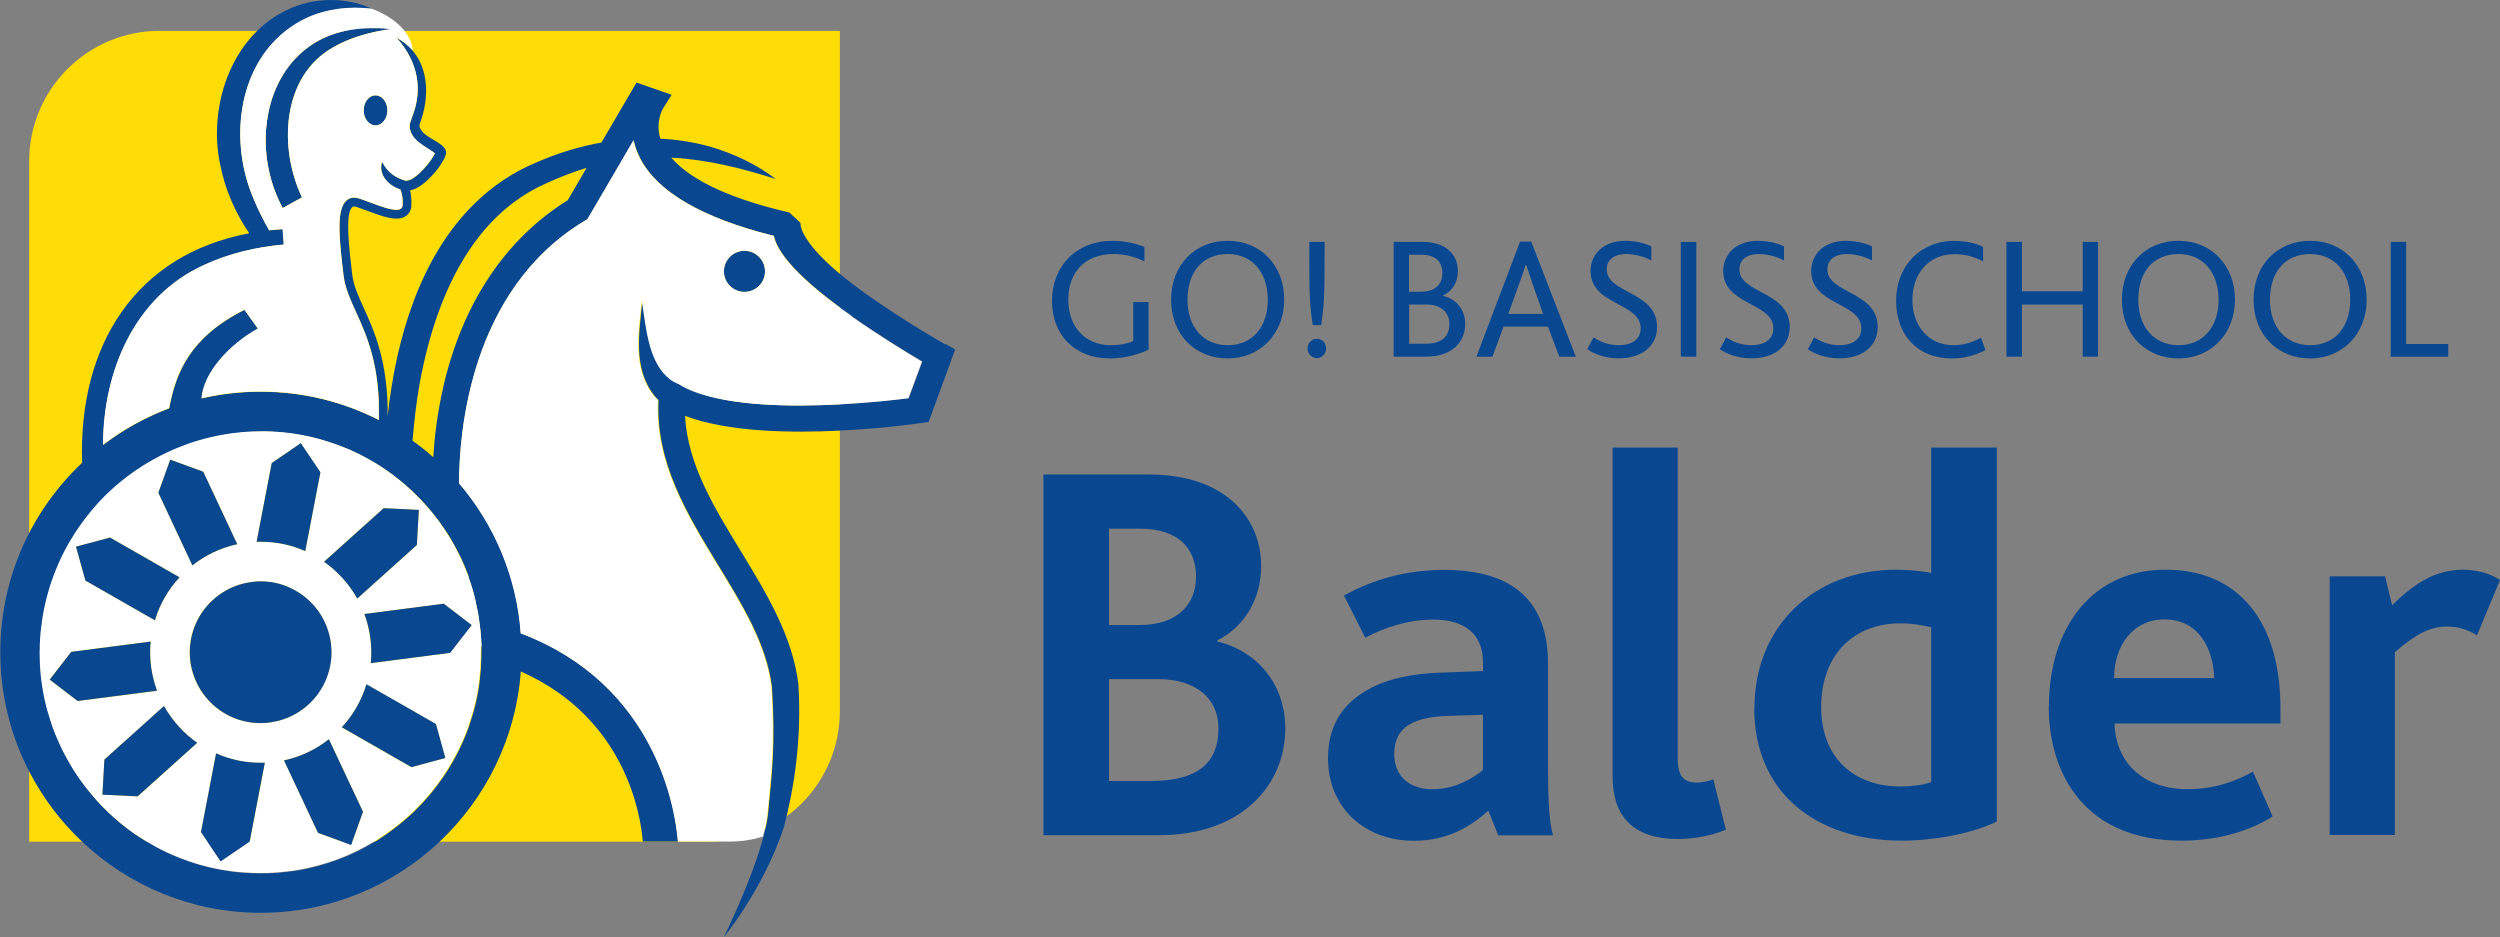
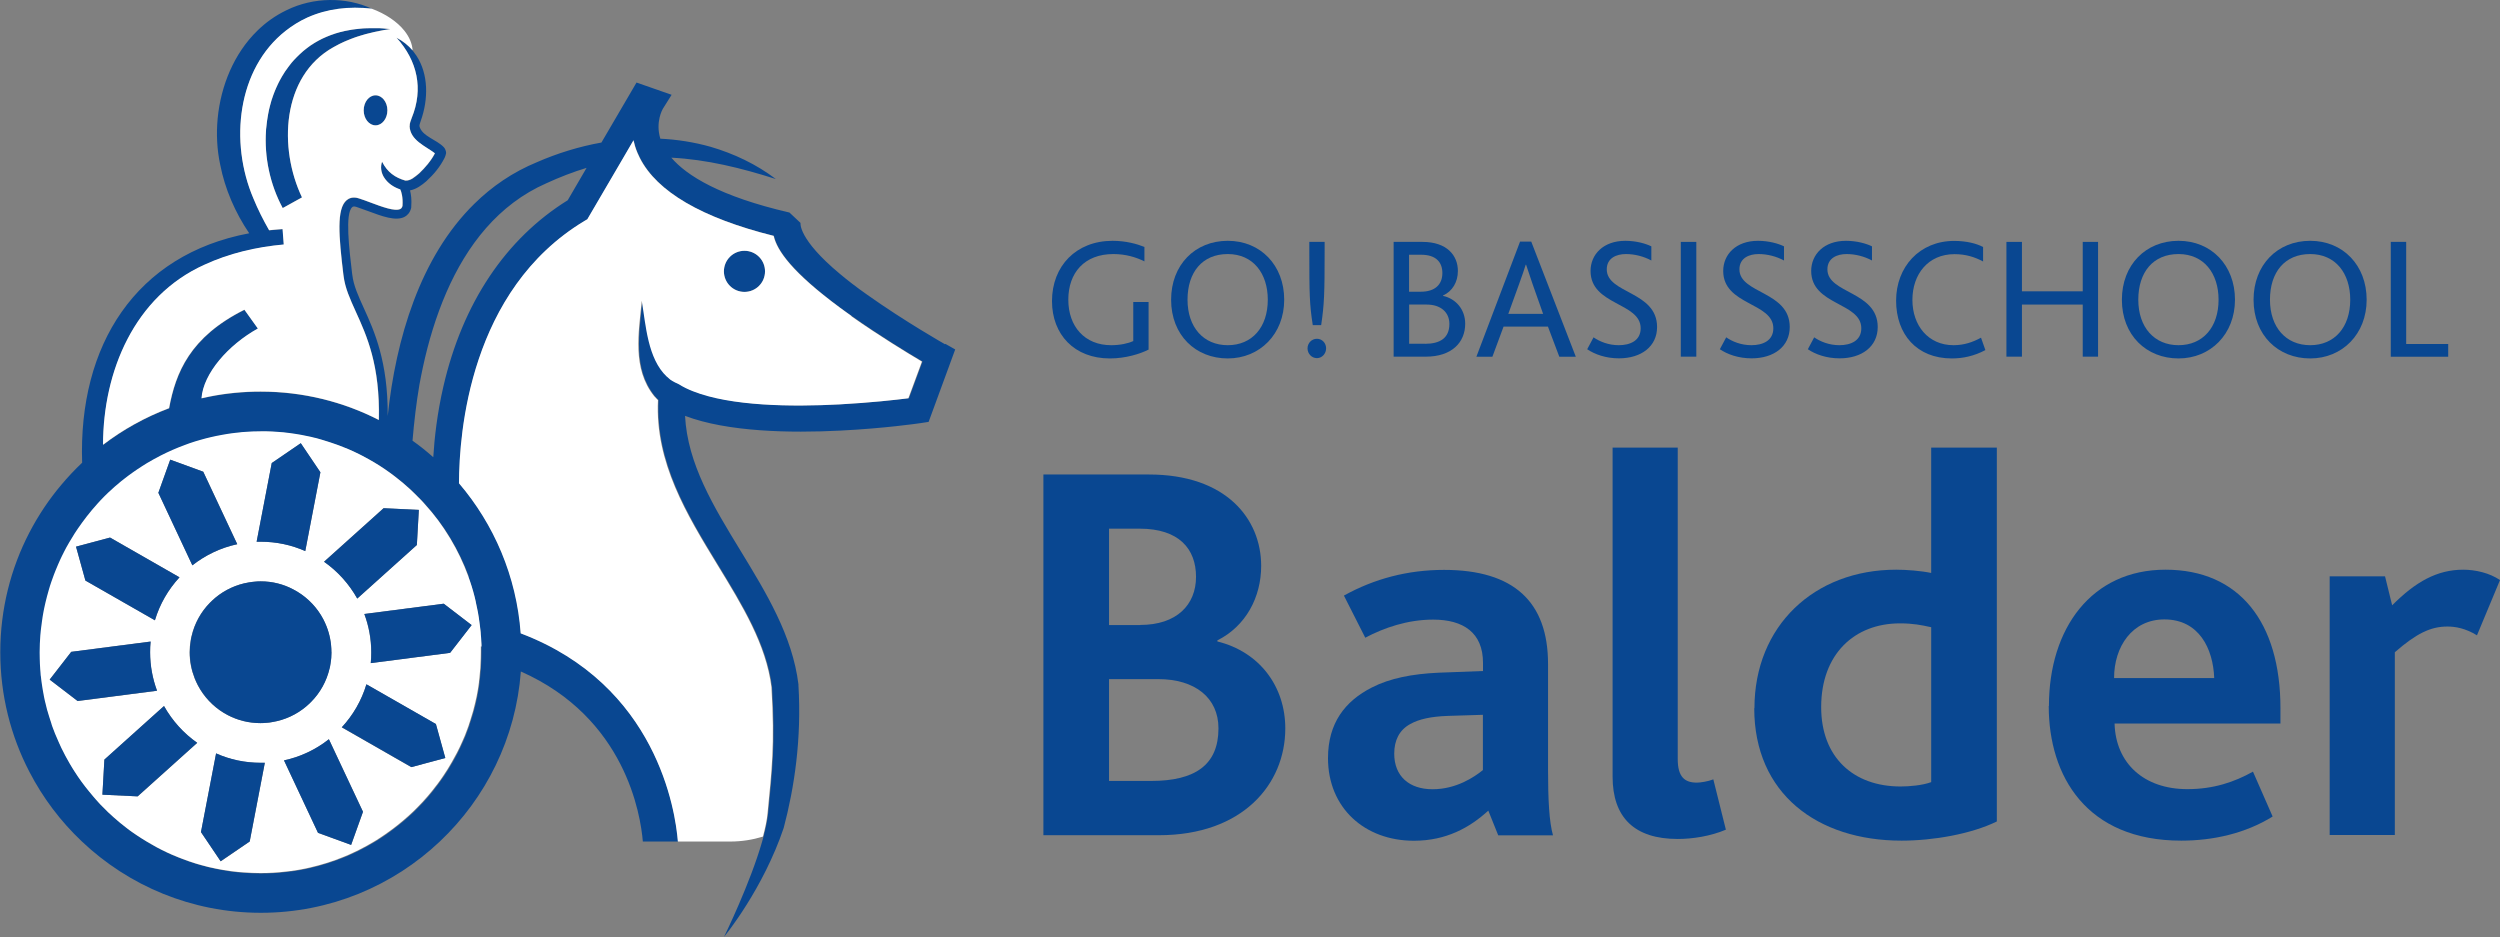
<svg xmlns="http://www.w3.org/2000/svg" id="Laag_2" viewBox="0 0 252.9 94.8">
  <rect x="0" y="0" width="252.9" height="94.8" fill="#808080" stroke="none" />
  <defs>
    <style>      .cls-1 {        fill: #fff;      }      .cls-2 {        fill: #fddd05;      }      .cls-3 {        fill: #094791;      }    </style>
  </defs>
  <g id="Laag_1-2" data-name="Laag_1">
    <g>
      <g>
-         <path class="cls-2" d="M2.95,85.14h68.81c7.29,0,13.2-5.91,13.2-13.2V3.12H16.15c-7.29,0-13.2,5.91-13.2,13.2v68.81Z" />
        <g>
          <g>
            <path class="cls-3" d="M39.5,2.94c-2.06.3-4.06.84-5.76,1.82-5.29,2.95-5.55,10.27-3.19,15.2l-1.95,1.08c-3.84-7.11-1.26-17.36,7.76-18.13.47-.06,1.11-.06,1.58-.06.53-.02,1.05.05,1.57.09Z" />
            <path class="cls-3" d="M39.94,48.25c.52.4,1.01.81,1.49,1.25-.48-.44-.98-.86-1.49-1.25ZM37.27,46.49c.75.41,1.46.87,2.15,1.37-.69-.5-1.41-.96-2.15-1.37Z" />
            <path class="cls-3" d="M95.59,34.82s-4.06-2.3-7.9-5.03c-1.07-.75-1.97-1.45-2.72-2.08-4.26-3.55-3.99-5.14-3.99-5.16l-1.12-1.05c-7.04-1.63-10.39-3.73-11.95-5.55,3.58.18,7.09,1.05,10.57,2.16-1.96-1.49-4.23-2.57-6.63-3.27-1.65-.46-3.35-.73-5.05-.81-.52-1.7.23-2.98.25-3.02l.89-1.42-3.55-1.24-3.55,6.07c-2.24.4-4.44,1.08-6.51,1.98-2.47,1.02-4.56,2.46-6.34,4.21-5.51,5.4-7.95,13.71-8.77,21.48.04-5.51-1.36-8.6-2.42-10.93-.55-1.21-1.03-2.26-1.16-3.34l-.02-.14c-.29-2.44-.74-6.11.02-6.73.04-.04.13-.11.41-.02.36.12.74.26,1.12.4,1.48.55,2.88,1.08,3.77.6.24-.13.54-.39.66-.92v-.07c.06-.74-.02-1.28-.12-1.68.64-.12,1.2-.54,1.64-.92.77-.71,1.37-1.42,1.86-2.38.05-.1.11-.29.14-.42.04-.22-.11-.54-.21-.63-.7-.78-2.24-1.12-2.48-2.15-.02-.13.1-.39.13-.52.79-2.2.79-4.74-.43-6.6-.12-.18-.25-.35-.38-.52,0,0,0,0,0,0-.43-.51-.97-.95-1.63-1.29,2.11,2.33,2.73,5.17,1.54,8.11-.09.26-.22.55-.21.84.06,1.43,1.61,2.02,2.56,2.74-.37.73-.99,1.46-1.59,2.03-.44.37-.87.77-1.41.73-1-.29-1.79-.81-2.34-1.9-.19.48-.11,1.07.17,1.54.39.64.99,1.03,1.67,1.26.11.24.28.77.22,1.67-.05.19-.14.26-.21.3-.53.29-1.91-.23-3.03-.65-.39-.15-.78-.29-1.15-.41-.61-.21-1.02-.02-1.25.17-1.06.87-.81,3.67-.34,7.53l.02.14c.15,1.22.65,2.32,1.23,3.6,1.11,2.44,2.47,5.41,2.34,10.97-3.59-1.84-7.66-2.87-11.96-2.87-1.76,0-3.49.17-5.15.5-.28.05-.56.12-.83.18.18-2.52,2.7-5.39,5.7-7.06l-1.36-1.9c-5.51,2.75-6.95,6.37-7.62,9.96-2.41.91-4.66,2.16-6.68,3.7,0-7.42,3.17-15.01,10.25-18.21,2.5-1.15,5.24-1.8,8.03-2.05l-.12-1.56c-.46.03-.91.07-1.36.12h0c-.6-1.05-1.14-2.12-1.59-3.22-2.44-5.68-1.65-13.11,3.27-16.96.66-.52,1.39-.97,2.19-1.34,2.04-.91,4.23-1.15,6.49-.9.01,0,.02,0,.04,0-2.68-1.23-5.94-1.18-8.63.13-1.13.54-2.13,1.25-2.99,2.1-2.34,2.29-3.68,5.54-4,8.85-.15,1.58-.07,3.19.26,4.71.48,2.46,1.52,4.84,2.93,6.92-11.46,2.15-17.3,11.3-16.9,23.21-.74.7-1.45,1.45-2.11,2.24-1.25,1.48-2.33,3.1-3.23,4.83-1.88,3.62-2.94,7.74-2.94,12.1s1.06,8.47,2.94,12.09c1.37,2.65,3.17,5.03,5.32,7.06,4.72,4.47,11.1,7.21,18.1,7.21s13.37-2.74,18.1-7.21c4.65-4.39,7.7-10.45,8.2-17.2,10.57,4.68,12.11,14.46,12.34,17.2h3.57c-.25-3.08-2.11-15.83-15.9-21.06-.41-5.77-2.69-11.03-6.24-15.18,0-5.08,1.08-19.56,12.69-26.54l.29-.17,3.51-6,1.16-1.99c.08.41.21.82.39,1.25.08.18.16.37.25.54,1.74,3.43,6.29,6.07,13.54,7.88.34,1.49,1.88,3.69,6.7,7.26.37.28.77.56,1.19.86,2.83,2,5.68,3.73,7.14,4.59l-1.37,3.71c-1.24.16-3.86.46-6.96.62-4.9.26-11.01.18-14.83-1.33-.52-.21-.99-.43-1.41-.69h0c-.32-.14-.62-.3-.89-.49-.12-.09-.23-.18-.33-.29,0,0-.01,0-.02-.01-1.93-1.82-2.11-5.15-2.53-7.68-.3,3.23-.99,6.85,1.25,9.65.12.15.25.29.39.41-.31,6.29,2.91,11.57,6.02,16.67,2.53,4.14,4.92,8.05,5.46,12.37.35,5.91.02,8.41-.39,12.71-.07.71-.24,1.53-.47,2.4-.04.16-.09.31-.13.47-1.21,4.25-3.77,9.48-3.87,9.69.18-.22,3.97-4.89,6.04-11.03h0c1.08-4.08,1.82-9,1.49-14.44v-.08c-.6-4.91-3.27-9.27-5.84-13.49-2.76-4.52-5.38-8.82-5.63-13.67,4.29,1.63,10.64,1.75,15.71,1.49,4.39-.22,7.82-.71,8.14-.76l.79-.12,2.69-7.33-.99-.56ZM47.36,58.31c.07.17.12.34.18.51.06.17.12.35.17.52.11.35.21.7.3,1.07.04.17.09.34.12.52,0,0,0,.02,0,.03.04.14.06.28.09.42.04.17.07.35.11.53.04.21.08.43.11.65,0,0,0,.02,0,.03.04.21.06.43.09.65.02.17.04.33.06.5.01.15.03.3.04.46.02.24.04.48.05.73,0,.17.01.33.02.5,0,.19,0,.38,0,.58,0,.21,0,.42-.01.63-.01.66-.06,1.3-.13,1.94-.01.14-.03.29-.05.42,0,.02,0,.03,0,.05-.02.12-.04.24-.05.36-.02.11-.03.22-.05.33-.04.24-.08.48-.13.72-.1.51-.22,1.01-.36,1.5-.04.13-.08.26-.12.4-.03.1-.06.2-.09.29-.07.22-.14.43-.21.65,0,.01,0,.02,0,.03-.04.12-.08.24-.13.36-.04.11-.08.22-.12.32-.06.15-.12.3-.17.45,0,0,0,0,0,0-.08.19-.16.37-.24.55-.17.39-.36.78-.55,1.16-.17.32-.33.64-.52.95-.12.21-.25.43-.38.64-.02.04-.04.07-.06.1-.13.21-.27.42-.41.63-.37.54-.76,1.07-1.17,1.58-.15.18-.3.37-.45.54,0,0,0,0,0,0-.17.19-.33.37-.5.56-.15.16-.3.32-.45.47-.17.17-.33.33-.5.5-.17.17-.35.33-.52.48-.17.16-.35.31-.53.46-.18.15-.36.3-.55.45-.27.21-.54.42-.82.62-.14.11-.28.21-.42.3-.14.1-.29.2-.43.29-.14.1-.29.19-.43.28-.08.05-.15.09-.23.14-.51.31-1.04.6-1.58.87-.15.08-.29.15-.44.21-.02,0-.04.02-.06.03-.18.08-.36.17-.54.25-.16.07-.32.14-.48.2-1.08.44-2.21.8-3.37,1.07-.18.04-.36.08-.54.12-.21.04-.43.08-.64.12-.26.05-.53.09-.79.12-.04,0-.07,0-.1.01-.13.02-.27.04-.41.05-.84.1-1.7.15-2.56.15-.58,0-1.15-.02-1.72-.07-.18-.01-.35-.03-.53-.04-.09,0-.18-.02-.26-.03-.17-.02-.35-.04-.52-.06-.28-.04-.56-.08-.83-.13-.21-.04-.42-.08-.64-.12-.53-.11-1.06-.24-1.57-.38-.16-.04-.32-.09-.48-.14-.46-.14-.91-.29-1.36-.47-.13-.05-.27-.1-.41-.16-.21-.08-.42-.17-.63-.26-.17-.08-.34-.16-.51-.23-.7-.33-1.39-.7-2.05-1.1-.33-.2-.66-.41-.98-.62-.13-.08-.25-.17-.38-.26-.02-.01-.04-.03-.06-.04-.22-.16-.44-.32-.65-.48-.43-.33-.85-.67-1.26-1.04-.2-.17-.39-.35-.58-.53l-.03-.03c-.17-.17-.34-.33-.5-.5-.15-.15-.3-.31-.45-.47-.09-.09-.18-.19-.26-.29-.09-.1-.17-.19-.25-.29-.15-.18-.3-.36-.45-.54-.51-.63-.99-1.29-1.44-1.98-.04-.06-.08-.13-.12-.19-.02-.04-.04-.07-.07-.11-.1-.16-.19-.32-.29-.48-.31-.53-.6-1.07-.87-1.63-.08-.18-.17-.36-.25-.55-.1-.22-.2-.45-.29-.67-.07-.17-.13-.33-.2-.5-.04-.09-.08-.19-.11-.28-.04-.12-.09-.24-.13-.36,0,0,0-.02,0-.03-.08-.21-.15-.43-.21-.65-.03-.1-.06-.2-.09-.29-.04-.13-.08-.26-.12-.4-.01-.04-.02-.09-.04-.13-.05-.19-.1-.38-.14-.57-.07-.26-.12-.53-.18-.8-.05-.24-.09-.48-.13-.72-.04-.24-.08-.49-.11-.73-.03-.2-.05-.39-.07-.59,0-.05-.01-.1-.02-.16-.02-.17-.03-.35-.04-.52-.03-.36-.05-.72-.05-1.08,0-.21-.01-.42-.01-.63,0-.58.02-1.15.07-1.72,0-.14.02-.29.04-.42,0-.12.02-.23.04-.34.02-.2.04-.41.08-.61.04-.34.1-.67.16-1.01.03-.13.05-.27.08-.4.04-.18.08-.36.12-.54.09-.42.21-.84.33-1.25.08-.29.17-.57.27-.86.08-.25.17-.49.26-.72.05-.15.11-.29.17-.43.07-.18.15-.37.23-.55.07-.17.14-.33.22-.5.06-.12.12-.24.17-.36.07-.15.15-.3.23-.46.08-.16.16-.31.24-.46,0-.02.02-.04.03-.05.08-.15.16-.29.25-.44.18-.32.37-.62.56-.92.1-.15.2-.3.3-.45.29-.43.59-.85.91-1.25.35-.45.72-.88,1.1-1.31.11-.12.22-.24.33-.36.12-.13.25-.26.38-.39.12-.12.25-.25.38-.37.42-.4.86-.79,1.31-1.15.1-.08.21-.17.32-.25.13-.1.26-.2.39-.3.16-.12.31-.23.47-.34.14-.1.28-.2.42-.29.32-.21.65-.42.98-.63.45-.27.9-.52,1.37-.76.8-.41,1.64-.78,2.49-1.09.16-.06.31-.11.46-.17.19-.07.38-.13.58-.19.1-.04.21-.07.31-.09.08-.03.16-.05.24-.07.34-.1.69-.19,1.04-.27.18-.04.36-.08.54-.12.23-.05.46-.09.69-.13.13-.03.27-.04.41-.07.13-.02.26-.04.4-.06.13-.02.27-.04.41-.05.16-.02.31-.04.47-.05.13-.01.27-.03.41-.04.57-.04,1.14-.07,1.72-.07.19,0,.38,0,.58,0,.19,0,.38,0,.58.02.19,0,.38.02.57.04.18.01.36.03.54.04.22.02.44.05.66.08.17.02.33.04.49.07.42.06.84.14,1.25.23.13.02.26.05.39.08.11.02.21.05.31.08.12.03.25.06.37.09.14.04.28.08.42.12.3.08.6.17.89.28.19.06.38.13.58.2.02,0,.04.01.06.02.09.03.18.07.27.1.21.08.42.16.63.25,0,0,.01,0,.02,0,.25.1.5.21.75.33.02,0,.04.02.06.03.2.09.39.18.58.28.1.05.2.1.29.15.21.11.41.22.61.33,0,0,0,0,0,0,.75.41,1.46.87,2.15,1.37.18.12.35.25.52.39.52.39,1.02.81,1.49,1.25.16.14.32.29.47.45.16.15.31.3.46.46.16.15.3.31.45.47.29.32.58.65.85.98.43.53.84,1.08,1.23,1.65.22.33.44.66.64,1.01.72,1.2,1.33,2.47,1.82,3.81ZM57.44,20.25c-6.3,3.91-10.65,10.43-12.59,18.86-.62,2.69-.9,5.16-1.02,7.14-.67-.59-1.37-1.16-2.1-1.67.16-1.9.38-3.8.7-5.67.11-.58.22-1.17.35-1.76.55-2.56,1.32-5.14,2.38-7.58,2.07-4.75,5.25-8.9,10.13-11.04,1.31-.6,2.66-1.13,4.05-1.55l-1.9,3.26Z" />
            <path class="cls-1" d="M48.71,65.41c0-.17,0-.33-.02-.5,0-.25-.03-.49-.05-.73,0-.15-.02-.3-.04-.46-.02-.17-.04-.33-.06-.5-.03-.21-.05-.43-.09-.65,0,0,0-.02,0-.03-.03-.22-.07-.44-.11-.65-.04-.17-.07-.35-.11-.53-.03-.14-.06-.28-.09-.42,0,0,0-.02,0-.03-.04-.17-.08-.35-.12-.52-.09-.36-.19-.71-.3-1.07-.05-.17-.11-.35-.17-.52-.06-.17-.12-.34-.18-.51-.49-1.33-1.1-2.61-1.82-3.81-.21-.34-.42-.68-.64-1.01-.38-.57-.79-1.12-1.23-1.65-.28-.33-.56-.66-.85-.98-.15-.16-.29-.32-.45-.47-.15-.16-.3-.31-.46-.46-.16-.15-.31-.3-.47-.45-.48-.44-.98-.86-1.49-1.25-.17-.13-.35-.26-.52-.39-.69-.5-1.41-.96-2.15-1.37,0,0,0,0,0,0-.2-.11-.41-.22-.61-.33-.09-.05-.19-.1-.29-.15-.19-.1-.38-.19-.58-.28-.02,0-.04-.02-.06-.03-.25-.11-.5-.22-.75-.33,0,0-.02,0-.02,0-.21-.09-.42-.17-.63-.25-.09-.04-.18-.07-.27-.1-.02,0-.04-.02-.06-.02-.19-.07-.38-.14-.58-.2-.29-.1-.59-.19-.89-.28-.14-.04-.28-.08-.42-.12-.12-.04-.25-.07-.37-.09-.1-.03-.21-.05-.31-.08-.13-.03-.26-.06-.39-.08-.41-.09-.83-.17-1.25-.23-.16-.03-.32-.05-.49-.07-.22-.03-.44-.05-.66-.08-.18-.02-.36-.03-.54-.04-.19-.02-.38-.03-.57-.04-.19-.01-.38-.02-.58-.02-.19,0-.38,0-.58,0-.58,0-1.15.02-1.72.07-.13,0-.27.02-.41.04-.16.01-.32.03-.47.05-.14.01-.27.03-.41.05-.13.02-.26.04-.4.06-.13.02-.27.04-.41.07-.23.04-.46.08-.69.13-.18.04-.37.08-.54.12-.35.08-.7.17-1.04.27-.08.02-.16.04-.24.07-.11.03-.21.06-.31.09-.19.06-.38.12-.58.19-.16.05-.31.11-.46.17-.85.31-1.69.68-2.49,1.09-.46.24-.92.49-1.37.76-.33.21-.66.41-.98.63-.14.1-.28.19-.42.29-.16.11-.32.23-.47.34-.13.1-.26.2-.39.3-.11.08-.21.17-.32.25-.45.37-.89.75-1.31,1.15-.13.12-.26.25-.38.37-.12.13-.25.26-.38.39-.11.12-.23.24-.33.36-.38.42-.75.86-1.1,1.31-.32.41-.62.83-.91,1.25-.1.15-.2.3-.3.45-.19.3-.38.61-.56.92-.08.14-.17.29-.25.44-.01.02-.02.04-.03.05-.08.15-.16.3-.24.46-.08.15-.16.3-.23.46-.06.12-.12.24-.17.36-.08.17-.15.33-.22.5-.08.18-.16.37-.23.55-.06.14-.12.29-.17.43-.09.24-.18.48-.26.72-.1.29-.19.57-.27.86-.12.41-.23.83-.33,1.25-.04.18-.08.36-.12.54-.03.13-.05.27-.08.4-.06.33-.12.67-.16,1.01-.03.2-.05.41-.08.61-.01.11-.03.22-.04.34-.01.14-.03.28-.04.42-.04.57-.07,1.14-.07,1.72,0,.21,0,.42.01.63,0,.37.03.73.05,1.08.01.17.03.35.04.52,0,.06,0,.11.02.16.02.2.04.4.07.59.03.25.07.49.11.73.04.24.08.48.13.72.05.27.11.54.18.8.04.19.09.38.14.57.01.04.02.09.04.13.04.13.08.26.12.4.03.1.06.2.09.29.07.22.14.43.21.65,0,.01,0,.02,0,.03.04.12.08.24.13.36.03.09.07.19.11.28.06.17.12.33.2.5.09.23.19.45.29.67.08.19.17.37.25.55.27.56.56,1.1.87,1.63.09.16.19.32.29.48.03.04.05.08.07.11.04.06.08.13.12.19.44.69.92,1.35,1.44,1.98.15.18.3.36.45.54.08.09.17.19.25.29.08.1.17.19.26.29.14.16.29.32.45.47.17.17.33.33.5.5l.03.03c.19.18.38.35.58.53.41.37.83.71,1.26,1.04.21.17.43.33.65.48.02.02.04.03.06.04.12.09.25.18.38.26.32.22.65.42.98.62.66.4,1.34.77,2.05,1.1.17.08.34.16.51.23.21.09.42.18.63.26.13.05.27.11.41.16.45.17.9.33,1.36.47.16.05.32.1.48.14.52.15,1.04.28,1.57.38.21.04.42.08.64.12.28.05.55.09.83.13.17.02.34.04.52.06.08.01.17.02.26.03.17.02.35.03.53.04.57.04,1.14.07,1.72.07.87,0,1.72-.05,2.56-.15.14-.01.27-.03.41-.05.04,0,.07,0,.1-.01.26-.04.53-.08.79-.12.21-.04.43-.08.64-.12.18-.04.36-.08.54-.12,1.16-.27,2.28-.62,3.37-1.07.16-.06.32-.13.48-.2.18-.08.36-.16.54-.25.02,0,.04-.02.06-.03.15-.07.29-.14.44-.21.54-.27,1.07-.56,1.58-.87.08-.04.15-.09.23-.14.14-.09.29-.18.43-.28.15-.09.29-.19.43-.29.14-.1.29-.2.42-.3.28-.2.55-.4.82-.62.18-.15.37-.29.55-.45.18-.15.36-.31.53-.46.17-.16.35-.32.52-.48.17-.17.33-.33.5-.5.15-.16.3-.31.45-.47.17-.18.34-.37.5-.56,0,0,0,0,0,0,.16-.18.31-.36.45-.54.41-.51.81-1.03,1.17-1.58.14-.21.28-.42.41-.63.02-.03.04-.06.06-.1.13-.21.26-.43.38-.64.18-.31.35-.63.52-.95.2-.38.38-.77.55-1.16.08-.18.16-.37.24-.55,0,0,0,0,0,0,.06-.15.12-.29.17-.45.04-.1.08-.21.12-.32.04-.12.09-.24.13-.36,0,0,0-.02,0-.03.08-.21.15-.43.21-.65.03-.1.06-.2.09-.29.04-.13.08-.26.12-.4.13-.49.25-.99.36-1.5.05-.24.09-.48.13-.72.02-.11.04-.22.05-.33.02-.12.04-.24.05-.36,0-.02,0-.03,0-.05.02-.14.04-.28.05-.42.07-.63.12-1.28.13-1.94,0-.21.01-.42.01-.63,0-.19,0-.38,0-.58ZM38.81,51.41l3.56.17-.2,3.55-6.03,5.42c-.83-1.48-1.98-2.76-3.36-3.73l6.03-5.42ZM27.48,46.85l2.94-2.01,1.99,2.95-1.53,7.96c-1.38-.62-2.91-.95-4.51-.95-.14,0-.28,0-.41,0l1.53-7.96ZM25.16,58.92c.2-.04.41-.06.62-.08.19-.02.39-.03.58-.03,1.2,0,2.32.29,3.31.82.14.07.28.15.41.23,1.1.67,2.01,1.63,2.61,2.77.12.23.23.47.33.72.32.81.5,1.7.5,2.63,0,.4-.03.79-.1,1.16-.02.16-.05.31-.09.46-.3,1.3-.95,2.47-1.86,3.39-.17.17-.35.34-.54.5-.95.79-2.11,1.34-3.38,1.55-.2.04-.41.07-.62.08-.2.02-.39.03-.59.03-1.19,0-2.32-.29-3.31-.81l-.41-.23c-1.1-.67-2.01-1.64-2.61-2.78-.12-.23-.23-.47-.33-.72-.32-.82-.5-1.7-.5-2.63,0-.39.03-.78.1-1.16.02-.16.05-.31.09-.46.3-1.3.95-2.47,1.86-3.39.17-.17.35-.34.54-.5.95-.79,2.11-1.34,3.38-1.55ZM17.22,46.5l3.34,1.22,3.44,7.33c-1.68.36-3.23,1.11-4.54,2.14l-3.44-7.34,1.2-3.35ZM11.12,54.37l7.04,4.03c-1.14,1.23-2,2.71-2.49,4.35l-7.03-4.02-.95-3.43,3.44-.92ZM7.84,70.91l-2.82-2.16,2.18-2.81,8.03-1.04c-.04.36-.05.72-.05,1.09,0,1.37.25,2.67.7,3.89l-8.03,1.04ZM13.92,80.56l-3.56-.17.2-3.55,6.03-5.42c.83,1.48,1.98,2.76,3.36,3.73l-6.03,5.42ZM22.32,87.13l-1.34-1.99-.65-.96,1.53-7.96c1.38.62,2.9.95,4.51.95.14,0,.28,0,.42,0l-1.53,7.96-.03.02-2.91,1.99ZM35.52,85.47l-.91-.33-2.44-.89-3.44-7.33c1.68-.36,3.23-1.1,4.54-2.14l3.45,7.34-1.08,3.02-.12.33ZM41.61,77.61l-7.04-4.03c1.14-1.23,2-2.71,2.49-4.35l7.03,4.02.95,3.43-3.44.92ZM45.53,66.04l-8.03,1.04c.04-.36.05-.72.05-1.09,0-1.37-.25-2.67-.7-3.88l8.03-1.04,2.82,2.16-2.18,2.81Z" />
            <path class="cls-3" d="M77.39,27.45c0,1.15-.93,2.08-2.08,2.08s-2.08-.93-2.08-2.08.93-2.08,2.08-2.08,2.08.93,2.08,2.08Z" />
            <path class="cls-3" d="M39.19,11.17c0,.84-.54,1.52-1.2,1.52s-1.2-.68-1.2-1.52.54-1.52,1.2-1.52,1.2.68,1.2,1.52Z" />
            <path class="cls-3" d="M15.88,69.87l-8.03,1.04-2.82-2.16,2.18-2.81,8.03-1.04c-.04.36-.05.72-.05,1.09,0,1.37.25,2.67.7,3.89Z" />
            <path class="cls-3" d="M47.72,63.23l-2.18,2.81-8.03,1.04c.04-.36.05-.72.05-1.09,0-1.37-.25-2.67-.7-3.88l8.03-1.04,2.82,2.16Z" />
            <path class="cls-3" d="M18.16,58.4c-1.14,1.23-2,2.71-2.49,4.35l-7.03-4.02-.95-3.43,3.44-.92,7.04,4.03Z" />
            <path class="cls-3" d="M45.05,76.68l-3.43.92-7.04-4.03c1.14-1.23,2-2.71,2.49-4.35l7.03,4.02.95,3.43Z" />
            <path class="cls-3" d="M24,55.05c-1.68.36-3.23,1.11-4.54,2.14l-3.44-7.34,1.2-3.35,3.34,1.22,3.44,7.33Z" />
            <path class="cls-3" d="M33.54,65.98c0,.4-.03.79-.1,1.16-.02.16-.05.31-.09.46-.3,1.3-.95,2.47-1.86,3.39-.17.17-.35.34-.54.5-.95.79-2.11,1.34-3.38,1.55-.2.04-.41.07-.62.08-.2.02-.39.03-.59.03-1.19,0-2.32-.29-3.31-.81l-.41-.23c-1.1-.67-2.01-1.64-2.61-2.78-.12-.23-.23-.47-.33-.72-.32-.82-.5-1.7-.5-2.63,0-.39.03-.78.1-1.16.02-.16.05-.31.09-.46.3-1.3.95-2.47,1.86-3.39.17-.17.35-.34.54-.5.95-.79,2.11-1.34,3.38-1.55.2-.04.41-.06.62-.08.19-.02.39-.03.58-.03,1.2,0,2.32.29,3.31.82.14.07.28.15.41.23,1.1.67,2.01,1.63,2.61,2.77.12.23.23.47.33.72.32.81.5,1.7.5,2.63Z" />
            <path class="cls-3" d="M36.72,82.12l-1.2,3.35-3.35-1.22-3.44-7.33c1.68-.36,3.23-1.1,4.54-2.14l3.45,7.34Z" />
            <path class="cls-3" d="M26.79,77.16l-1.53,7.96-2.94,2-1.99-2.95,1.53-7.96c1.38.62,2.9.95,4.51.95.14,0,.28,0,.42,0Z" />
            <path class="cls-3" d="M32.41,47.79l-1.53,7.96c-1.38-.62-2.91-.95-4.51-.95-.14,0-.28,0-.41,0l1.53-7.96,2.94-2.01,1.99,2.95Z" />
            <path class="cls-3" d="M19.95,75.14l-6.03,5.42-3.56-.17.2-3.55,6.03-5.42c.83,1.48,1.98,2.76,3.36,3.72Z" />
            <path class="cls-3" d="M42.37,51.58l-.2,3.55-6.03,5.42c-.83-1.48-1.98-2.76-3.36-3.72l6.03-5.42,3.56.17Z" />
          </g>
          <path class="cls-1" d="M86.15,31.98c-.41-.29-.81-.58-1.19-.86-4.83-3.57-6.36-5.76-6.7-7.26-7.25-1.81-11.8-4.46-13.54-7.88-.09-.18-.17-.36-.25-.54-.18-.43-.3-.85-.39-1.25l-1.16,1.99-3.51,6-.29.17c-11.61,6.99-12.68,21.46-12.69,26.54,3.54,4.15,5.82,9.41,6.24,15.18,13.79,5.23,15.66,17.98,15.9,21.06h5.3c1.16,0,2.27-.18,3.31-.5.23-.87.41-1.69.47-2.4.41-4.3.74-6.8.39-12.71-.54-4.32-2.93-8.23-5.46-12.37-3.11-5.1-6.33-10.37-6.02-16.67-.13-.13-.26-.27-.39-.41-2.24-2.8-1.56-6.42-1.25-9.65.42,2.52.6,5.85,2.53,7.68,0,0,0,0,.02.01.11.1.22.2.33.29.27.19.57.34.89.48h0c.42.27.9.5,1.41.7,3.82,1.51,9.93,1.59,14.83,1.33,3.1-.17,5.71-.46,6.96-.62l1.37-3.71c-1.45-.86-4.3-2.59-7.14-4.59ZM75.31,29.53c-1.15,0-2.08-.93-2.08-2.08s.93-2.08,2.08-2.08,2.08.93,2.08,2.08-.93,2.08-2.08,2.08Z" />
          <path class="cls-1" d="M41.44,12.76c-.01-.29.11-.58.21-.84,1.2-2.93.58-5.77-1.54-8.11.66.35,1.2.79,1.63,1.29-.04-.7-.34-1.37-.83-1.99-.74-.93-1.92-1.72-3.33-2.24-2.26-.25-4.45-.01-6.49.9-.81.37-1.54.83-2.19,1.34-4.91,3.85-5.7,11.27-3.27,16.96.45,1.1.99,2.17,1.59,3.22h0c.45-.05.9-.08,1.36-.12l.12,1.56c-2.79.25-5.54.9-8.03,2.05-7.08,3.19-10.24,10.78-10.25,18.21,2.02-1.54,4.26-2.79,6.68-3.7.66-3.59,2.11-7.21,7.62-9.96l1.36,1.9c-2.99,1.66-5.52,4.54-5.7,7.06.27-.06.55-.12.83-.18,1.66-.33,3.39-.5,5.15-.5,4.3,0,8.37,1.03,11.96,2.87.13-5.56-1.23-8.53-2.34-10.97-.58-1.28-1.08-2.38-1.23-3.6l-.02-.14c-.46-3.86-.71-6.66.34-7.53.23-.19.64-.38,1.25-.17.37.12.76.26,1.15.41,1.12.42,2.5.94,3.03.65.07-.04.16-.11.21-.3.06-.9-.11-1.43-.22-1.67-.68-.23-1.28-.62-1.67-1.26-.28-.47-.36-1.06-.17-1.54.54,1.08,1.33,1.6,2.34,1.9.54.04.96-.37,1.41-.73.6-.57,1.23-1.3,1.59-2.03-.95-.73-2.5-1.31-2.56-2.74ZM36.13,3.71c-.08.02-.16.05-.23.08-.15.05-.3.11-.45.17-.21.08-.42.17-.63.26-.14.07-.29.13-.42.2-.04.02-.08.04-.12.06-.18.09-.36.19-.54.29-5.29,2.95-5.55,10.27-3.19,15.2l-1.95,1.08c-1.3-2.41-1.87-5.19-1.69-7.83,0-.11.01-.21.03-.32.04-.45.1-.88.18-1.32.03-.15.06-.3.09-.46.03-.15.07-.3.11-.45.04-.18.09-.36.15-.54.04-.11.07-.21.11-.32.02-.08.05-.16.08-.23.09-.26.2-.51.31-.76.22-.5.48-.98.77-1.43.06-.11.13-.21.21-.31.07-.11.15-.21.22-.31.06-.08.11-.15.17-.22.12-.17.26-.33.4-.48.09-.1.17-.19.27-.28.1-.11.21-.21.32-.31.11-.1.22-.21.33-.3.12-.1.24-.19.36-.29.12-.1.25-.19.38-.28.5-.34,1.04-.64,1.61-.88.59-.25,1.22-.46,1.89-.6.23-.05.46-.09.7-.13.12-.02.24-.04.37-.05.12-.02.25-.03.37-.04.47-.06,1.11-.06,1.58-.06.53-.02,1.05.05,1.57.09-.21.03-.43.07-.64.1-.14.03-.28.05-.42.08-.21.04-.42.08-.62.13-.58.13-1.14.28-1.68.46ZM37.99,12.68c-.66,0-1.2-.68-1.2-1.52s.54-1.52,1.2-1.52,1.2.68,1.2,1.52-.54,1.52-1.2,1.52Z" />
        </g>
      </g>
      <g>
        <path class="cls-3" d="M116.2,35.36c-.86.44-2.33.9-3.93.9-3.58,0-5.85-2.41-5.85-5.8,0-3.56,2.45-6.1,6.13-6.1,1.34,0,2.48.32,3.22.62v1.46c-.85-.42-1.89-.74-3.14-.74-2.94,0-4.56,1.9-4.56,4.62s1.67,4.6,4.33,4.6c.92,0,1.73-.18,2.24-.42v-3.95h1.55v4.81Z" />
        <path class="cls-3" d="M118.47,30.32c0-3.52,2.41-5.96,5.73-5.96s5.71,2.48,5.71,5.96-2.47,5.94-5.71,5.94-5.73-2.34-5.73-5.94ZM128.25,30.32c0-2.66-1.48-4.62-4.05-4.62s-4.07,1.83-4.07,4.62,1.62,4.6,4.07,4.6,4.05-1.8,4.05-4.6Z" />
        <path class="cls-3" d="M132.27,35.24c0-.53.42-.97.95-.97s.93.44.93.97-.41.99-.93.99-.95-.44-.95-.99ZM132.45,25.35v-.88h1.55v.9c0,4.39-.04,5.43-.35,7.52h-.85c-.33-2.1-.35-3.15-.35-7.54Z" />
        <path class="cls-3" d="M140.98,24.47h2.92c2.47,0,3.58,1.37,3.58,2.94,0,1.13-.56,2.06-1.5,2.48v.04c1.32.3,2.24,1.39,2.24,2.82,0,1.9-1.37,3.33-3.98,3.33h-3.26v-11.61ZM143.73,29.51c1.43,0,2.18-.72,2.18-1.89,0-1.08-.63-1.85-2.15-1.85h-1.22v3.74h1.18ZM144.15,34.78c1.52,0,2.47-.58,2.47-2.01,0-1.2-.9-1.96-2.29-1.96h-1.78v3.96h1.6Z" />
        <path class="cls-3" d="M153.77,24.44h1.13l4.51,11.65h-1.67l-1.15-3.05h-4.49l-1.13,3.05h-1.62l4.42-11.65ZM156.1,31.75l-1.07-3.03c-.33-.99-.51-1.52-.65-1.94h-.04c-.12.42-.32.97-.67,1.96l-1.09,3.01h3.52Z" />
        <path class="cls-3" d="M161.21,34.13c.6.41,1.48.79,2.54.79,1.16,0,2.22-.46,2.22-1.71,0-2.63-5.07-2.31-5.07-5.8,0-1.67,1.29-3.05,3.52-3.05,1.09,0,2.06.28,2.63.56v1.43c-.79-.42-1.69-.65-2.57-.65-.97,0-1.94.41-1.94,1.55,0,2.47,5.09,2.2,5.09,5.83,0,1.97-1.6,3.17-3.86,3.17-1.34,0-2.45-.41-3.21-.92l.65-1.22Z" />
        <path class="cls-3" d="M170.03,24.47h1.57v11.61h-1.57v-11.61Z" />
        <path class="cls-3" d="M174.63,34.13c.6.41,1.48.79,2.54.79,1.16,0,2.22-.46,2.22-1.71,0-2.63-5.07-2.31-5.07-5.8,0-1.67,1.29-3.05,3.52-3.05,1.09,0,2.06.28,2.63.56v1.43c-.79-.42-1.69-.65-2.57-.65-.97,0-1.94.41-1.94,1.55,0,2.47,5.09,2.2,5.09,5.83,0,1.97-1.6,3.17-3.86,3.17-1.34,0-2.45-.41-3.21-.92l.65-1.22Z" />
        <path class="cls-3" d="M183.53,34.13c.6.41,1.48.79,2.54.79,1.16,0,2.22-.46,2.22-1.71,0-2.63-5.07-2.31-5.07-5.8,0-1.67,1.29-3.05,3.52-3.05,1.09,0,2.06.28,2.63.56v1.43c-.79-.42-1.69-.65-2.57-.65-.97,0-1.94.41-1.94,1.55,0,2.47,5.09,2.2,5.09,5.83,0,1.97-1.6,3.17-3.86,3.17-1.34,0-2.45-.41-3.21-.92l.65-1.22Z" />
        <path class="cls-3" d="M200.85,35.41c-1.16.62-2.31.85-3.4.85-3.56,0-5.64-2.45-5.64-5.85s2.36-6.04,5.88-6.04c1.25,0,2.31.28,2.92.62v1.46c-.83-.44-1.73-.74-2.89-.74-2.68,0-4.26,2.04-4.26,4.63s1.6,4.58,4.16,4.58c1.09,0,1.97-.32,2.78-.76l.44,1.25Z" />
        <path class="cls-3" d="M202.97,24.47h1.57v5h6.15v-5h1.55v11.61h-1.55v-5.27h-6.15v5.27h-1.57v-11.61Z" />
        <path class="cls-3" d="M214.65,30.32c0-3.52,2.41-5.96,5.73-5.96s5.71,2.48,5.71,5.96-2.47,5.94-5.71,5.94-5.73-2.34-5.73-5.94ZM224.43,30.32c0-2.66-1.48-4.62-4.05-4.62s-4.07,1.83-4.07,4.62,1.62,4.6,4.07,4.6,4.05-1.8,4.05-4.6Z" />
        <path class="cls-3" d="M227.97,30.32c0-3.52,2.41-5.96,5.73-5.96s5.71,2.48,5.71,5.96-2.47,5.94-5.71,5.94-5.73-2.34-5.73-5.94ZM237.75,30.32c0-2.66-1.48-4.62-4.05-4.62s-4.07,1.83-4.07,4.62,1.62,4.6,4.07,4.6,4.05-1.8,4.05-4.6Z" />
        <path class="cls-3" d="M241.84,24.47h1.57v10.33h4.25v1.29h-5.81v-11.61Z" />
      </g>
      <g>
        <path class="cls-3" d="M105.54,48h10.69c7.81,0,11.35,4.49,11.35,9.25,0,3.16-1.55,6.09-4.43,7.53v.11c4.26,1.05,6.87,4.54,6.87,8.8,0,5.65-4.32,10.8-12.79,10.8h-11.68v-36.49ZM115.34,63.22c3.71,0,5.65-2.05,5.65-4.87s-1.72-4.87-5.7-4.87h-3.1v9.75h3.16ZM116.45,79c4.43,0,6.81-1.61,6.81-5.32,0-3.1-2.38-4.98-6.09-4.98h-4.98v10.3h4.26Z" />
        <path class="cls-3" d="M150.56,82c-1.88,1.72-4.26,3.05-7.53,3.05-4.98,0-8.69-3.32-8.69-8.36,0-3.54,1.72-5.76,4.43-7.14,1.83-.94,4.1-1.38,6.76-1.5l4.49-.17v-.83c0-3.05-1.99-4.37-5.04-4.37-2.6,0-4.98.83-6.87,1.83l-2.16-4.26c3.1-1.72,6.48-2.6,10.13-2.6,7.03,0,10.52,3.21,10.52,9.52v10.63c0,3.05.11,5.32.5,6.7h-5.54l-1-2.49ZM146.47,72.42c-1.72.06-2.93.33-3.82.83-1.11.61-1.61,1.66-1.61,2.99,0,2.27,1.5,3.6,3.88,3.6s4.21-1.22,5.09-1.94v-5.59l-3.54.11Z" />
        <path class="cls-3" d="M163.13,45.28h6.59v31.51c0,1.83.72,2.38,1.94,2.38.33,0,1.11-.11,1.66-.33l1.27,5.09c-1.55.66-3.38.94-4.87.94-4.37,0-6.59-2.16-6.59-6.31v-33.28Z" />
        <path class="cls-3" d="M177.48,71.64c0-8.31,6.04-14.01,14.34-14.01,1,0,2.49.11,3.54.33v-12.68h6.64v37.82c-2.6,1.27-6.42,1.94-9.64,1.94-8.53,0-14.9-4.76-14.9-13.4ZM195.36,79.12v-15.67c-1-.22-1.83-.39-3.16-.39-4.6,0-7.97,3.1-7.97,8.47,0,5.09,3.27,8.03,8.03,8.03.89,0,2.21-.11,3.1-.44Z" />
        <path class="cls-3" d="M207.27,71.42c0-7.86,4.32-13.79,11.79-13.79s11.63,5.32,11.63,14.01v1.55h-16.78c.11,4.04,2.99,6.64,7.36,6.64,2.66,0,4.76-.72,6.64-1.77l1.99,4.54c-2.77,1.72-6.04,2.44-9.25,2.44-9.58,0-13.4-6.53-13.4-13.62ZM223.99,68.59c-.11-2.99-1.55-5.93-5.04-5.93-3.27,0-5.09,2.77-5.09,5.93h10.13Z" />
        <path class="cls-3" d="M235.68,58.3h5.59l.72,2.93c2.38-2.38,4.54-3.6,7.2-3.6,1.22,0,2.66.33,3.71,1.05l-2.33,5.59c-1.16-.72-2.21-.89-2.99-.89-1.72,0-3.16.72-5.32,2.6v18.49h-6.59v-26.19Z" />
      </g>
    </g>
  </g>
</svg>